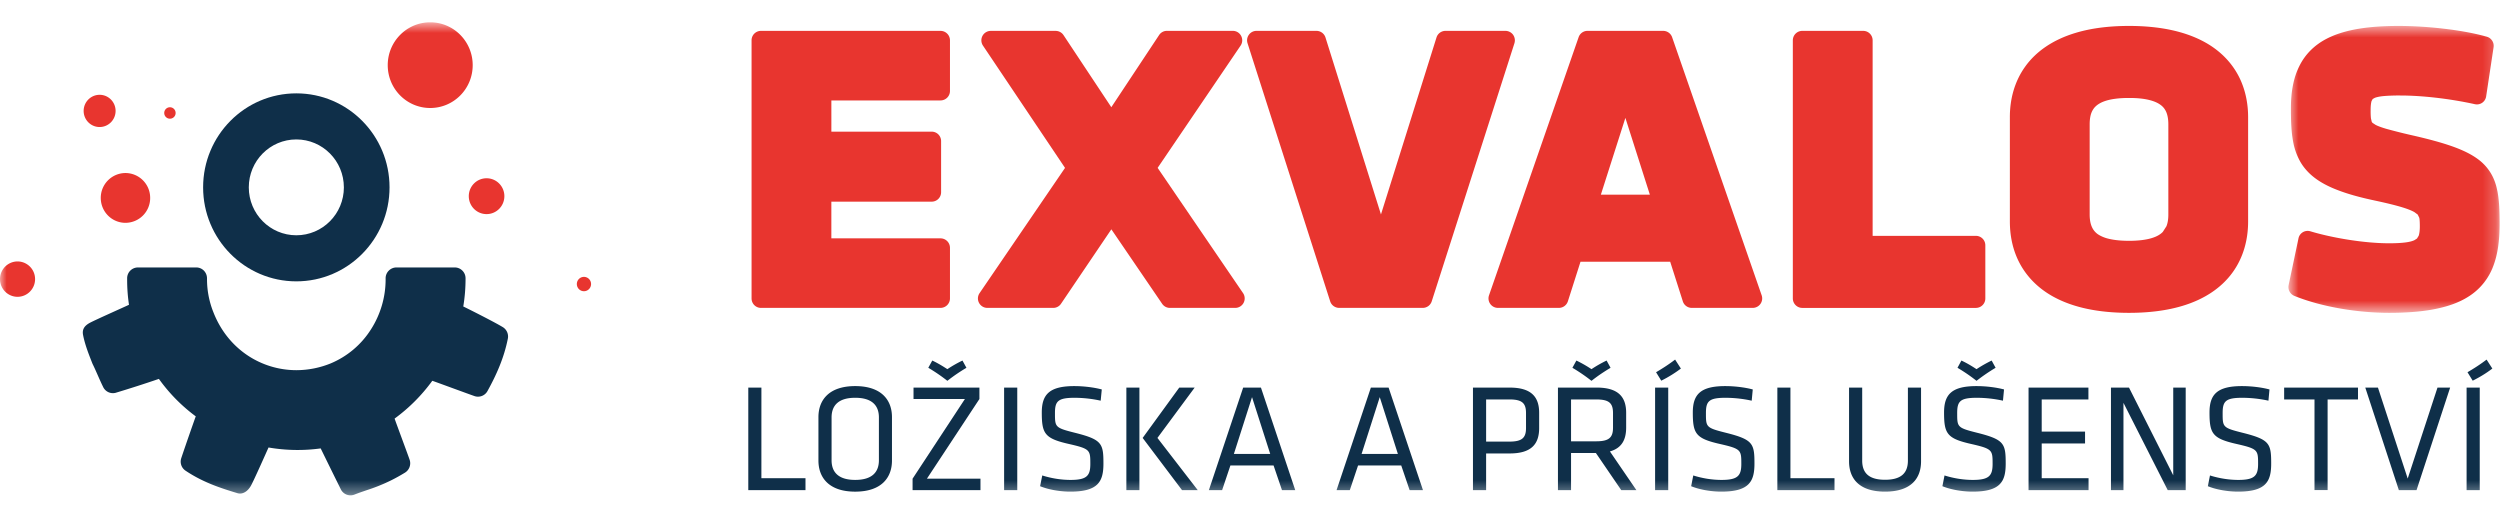
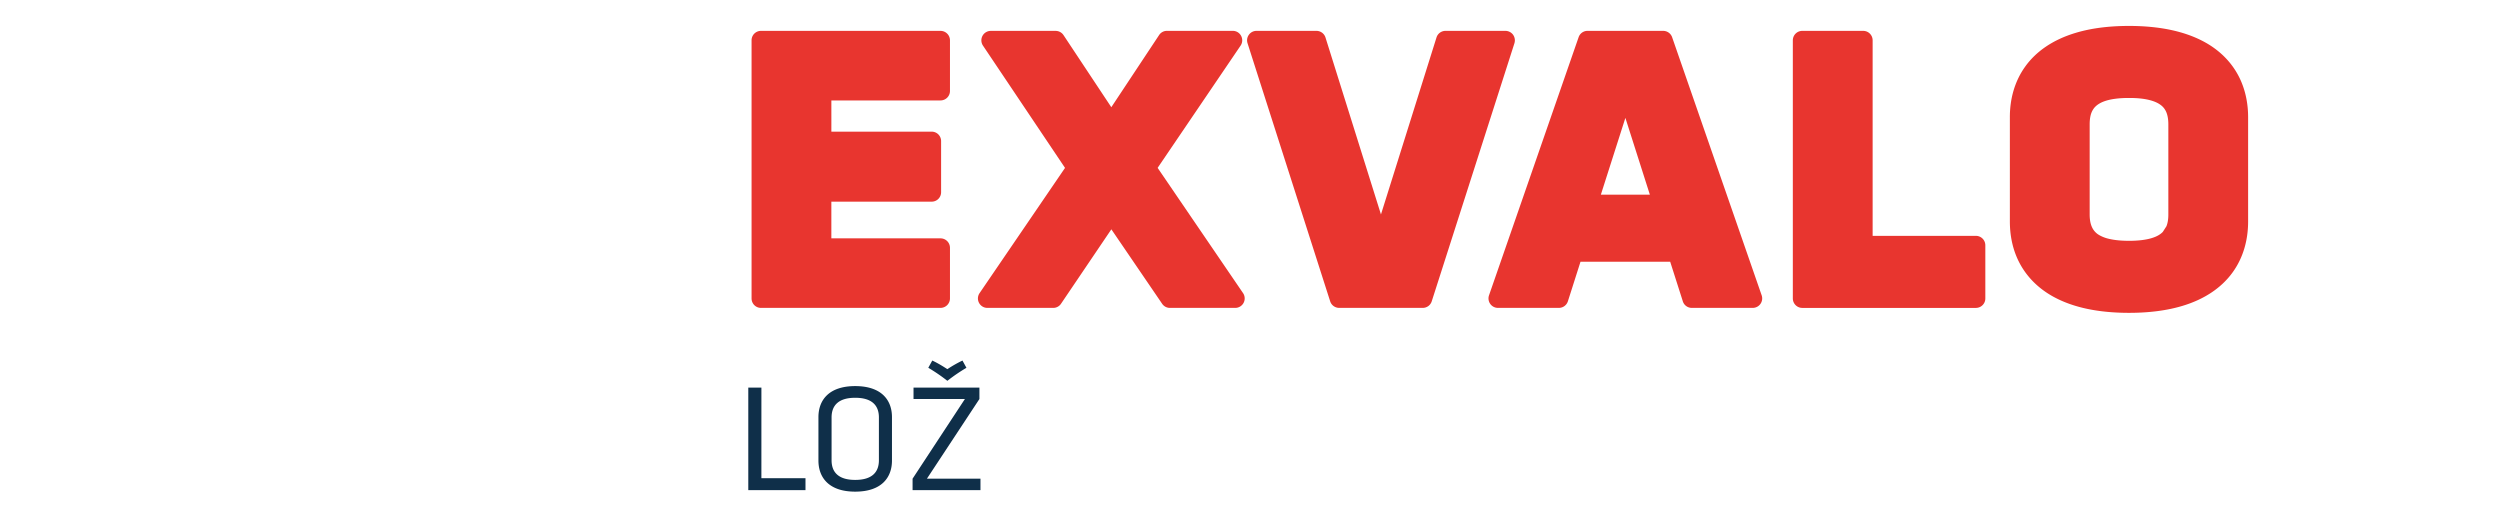
<svg xmlns="http://www.w3.org/2000/svg" xmlns:xlink="http://www.w3.org/1999/xlink" width="190" height="39" viewBox="0 0 190 39">
  <defs>
    <path id="a" d="M.733 1.627h16.05v21.804H.732z" />
-     <path id="c" d="M0 37.648h189.968V1.695H0z" />
  </defs>
  <g fill="none" fill-rule="evenodd">
    <path fill="#E8352F" d="M71.483 2.346H57.83a.715.715 0 0 0-.711.72v19.615c0 .396.318.718.711.718h13.653a.72.72 0 0 0 .715-.718v-3.846a.72.72 0 0 0-.715-.72h-8.3v-2.789h7.626c.395 0 .715-.32.715-.718v-3.885a.716.716 0 0 0-.715-.717h-7.625V7.633h8.3a.72.72 0 0 0 .714-.719V3.067a.72.72 0 0 0-.715-.72M94.47 22.273l-6.49-9.515 6.303-9.287a.718.718 0 0 0 .044-.74.71.71 0 0 0-.63-.386h-5.013a.71.71 0 0 0-.592.32L84.46 8.148l-3.634-5.48a.714.714 0 0 0-.592-.32h-4.936a.715.715 0 0 0-.632.384.722.722 0 0 0 .042.738l6.234 9.29-6.493 9.515a.717.717 0 0 0-.044.74.715.715 0 0 0 .63.385h5.013a.708.708 0 0 0 .588-.313l3.827-5.659 3.86 5.659a.707.707 0 0 0 .588.313h4.975a.72.72 0 0 0 .585-1.126M114.996 2.644a.725.725 0 0 0-.58-.298h-4.562a.717.717 0 0 0-.681.504l-4.22 13.448-4.216-13.448a.722.722 0 0 0-.68-.504H95.49a.707.707 0 0 0-.575.298.714.714 0 0 0-.102.643l6.28 19.614a.72.72 0 0 0 .682.498h6.356c.31 0 .584-.2.68-.498l6.285-19.614a.729.729 0 0 0-.101-.643M133.886 22.442l-6.804-19.611a.72.72 0 0 0-.676-.485h-5.76a.713.713 0 0 0-.672.485l-6.808 19.611a.722.722 0 0 0 .093.655c.134.188.35.302.58.302h4.639c.31 0 .582-.2.68-.497l.96-3.011h6.816l.961 3.011a.713.713 0 0 0 .68.497h4.635a.719.719 0 0 0 .676-.957zm-12.22-7.649l1.863-5.834 1.86 5.834h-3.723zM150.172 17.925h-7.852V3.066c0-.397-.32-.72-.714-.72h-4.634a.72.72 0 0 0-.717.72v19.615a.72.72 0 0 0 .717.72h13.2a.717.717 0 0 0 .713-.72v-4.037a.716.716 0 0 0-.713-.719M170.351 6.246c-.523-1.263-1.495-2.364-2.914-3.11-1.424-.75-3.282-1.165-5.632-1.165-1.57 0-2.92.183-4.064.53-1.717.516-2.993 1.405-3.814 2.544-.824 1.138-1.18 2.49-1.177 3.868v7.919c0 .922.156 1.83.505 2.667.526 1.265 1.494 2.364 2.915 3.112 1.42.75 3.279 1.165 5.635 1.165 1.57 0 2.917-.185 4.062-.53 1.718-.515 2.99-1.407 3.812-2.545.822-1.136 1.178-2.487 1.178-3.87V8.914c0-.92-.156-1.824-.506-2.667zm-5.557 10.062c0 .363-.052.658-.145.887l-.277.432c-.182.187-.446.351-.864.475-.419.125-.987.2-1.703.2-.641 0-1.159-.06-1.563-.16a2.619 2.619 0 0 1-.71-.28 1.31 1.31 0 0 1-.535-.586c-.115-.239-.182-.558-.182-.968V9.442c0-.366.05-.661.14-.888.072-.172.158-.309.277-.434.182-.185.447-.353.868-.479.418-.122.983-.198 1.705-.195.638-.003 1.155.056 1.556.158.3.076.535.173.715.283.27.163.422.345.54.584.11.239.178.557.178.971v6.866z" />
    <g transform="translate(173.186 .344)">
      <mask id="b" fill="#fff">
        <use xlink:href="#a" />
      </mask>
-       <path fill="#E8352F" d="M16.618 14.193c-.104-.546-.284-1.053-.585-1.504a3.594 3.594 0 0 0-.847-.9c-.515-.392-1.152-.704-1.94-.989-.798-.286-1.75-.546-2.928-.819a44.664 44.664 0 0 1-2.146-.534c-.381-.112-.654-.215-.82-.305l-.234-.154-.052-.078-.062-.266a5.69 5.69 0 0 1-.022-.602c-.002-.353.034-.596.074-.713l.084-.149.155-.086c.126-.051.35-.105.672-.136a14 14 0 0 1 1.26-.044c1.578 0 3.675.219 5.68.661a.71.71 0 0 0 .855-.593l.564-3.736a.722.722 0 0 0-.513-.8c-.989-.28-2.16-.482-3.333-.616a29.826 29.826 0 0 0-3.33-.203c-1.322 0-2.48.086-3.495.293-.756.155-1.437.377-2.038.692-.897.468-1.605 1.162-2.05 2.062C1.115 5.57.923 6.64.923 7.891c0 .94.024 1.763.168 2.523a4.81 4.81 0 0 0 .572 1.579c.215.362.494.693.83.986.507.44 1.139.796 1.922 1.1.782.308 1.724.572 2.869.815.95.203 1.664.38 2.186.544.385.122.66.237.839.34l.252.187.12.248c.028.134.04.354.04.654 0 .331-.039.569-.088.708l-.128.21-.195.125c-.137.066-.363.133-.68.172-.32.042-.727.064-1.225.064-1.886.003-4.326-.405-6.007-.912a.71.71 0 0 0-.9.54L.75 21.32c-.074.34.11.685.425.819 2.15.876 4.934 1.292 7.188 1.293 1.594 0 2.9-.123 3.994-.396.824-.2 1.518-.485 2.108-.869a4.636 4.636 0 0 0 1.845-2.31c.341-.903.464-1.922.474-3.058v-.32c-.005-.867-.034-1.61-.165-2.285" mask="url(#b)" />
    </g>
    <path fill="#0F2F49" d="M57.866 36.345h3.351v.903H56.87v-7.79h.997zM67.79 35c0 1.298-.797 2.365-2.796 2.365-1.992 0-2.793-1.067-2.793-2.364v-3.298c0-1.297.8-2.36 2.793-2.36 2 0 2.796 1.063 2.796 2.36V35zm-4.59-.021c0 .958.58 1.494 1.794 1.494 1.223 0 1.803-.536 1.803-1.494v-3.252c0-.96-.58-1.496-1.803-1.496-1.214 0-1.794.536-1.794 1.495v3.253zM70.446 36.38h4.07v.868h-5.16v-.868l3.977-6.055h-3.905v-.868h5.008v.868l-3.99 6.055zm3.003-8.429c-.499.302-.914.573-1.449.992a13.25 13.25 0 0 0-1.45-.992l.303-.55c.44.21.764.408 1.147.655a9.374 9.374 0 0 1 1.148-.654l.301.55z" />
    <mask id="d" fill="#fff">
      <use xlink:href="#c" />
    </mask>
    <path fill="#0F2F49" d="M76.313 37.248h.999v-7.792h-1zM81.347 37.364c-.745 0-1.638-.14-2.299-.412l.164-.817c.707.222 1.45.339 2.157.339 1.242 0 1.496-.328 1.496-1.216 0-1.051-.012-1.146-1.6-1.51-1.869-.42-2.089-.784-2.089-2.397 0-1.355.557-2.008 2.472-2.008.67 0 1.471.09 2.087.255l-.083.854a9.307 9.307 0 0 0-1.98-.22c-1.263 0-1.495.254-1.495 1.158 0 1.072 0 1.12 1.528 1.504 2.055.516 2.156.82 2.156 2.34 0 1.358-.396 2.13-2.514 2.13M85.604 37.248h.992v-7.792h-.992v7.792zm2.361-3.966l3.062 3.966h-1.194l-2.991-3.966 2.783-3.826h1.171l-2.831 3.826zM98.436 37.248H97.43l-.639-1.874h-3.28l-.63 1.874h-1.006l2.606-7.792h1.35l2.606 7.792zm-3.282-7.066l-1.379 4.316h2.761l-1.382-4.316zM108.144 37.248h-1.013l-.638-1.874h-3.28l-.627 1.874h-1.007l2.607-7.792h1.347l2.611 7.792zm-3.283-7.066l-1.38 4.316h2.758l-1.378-4.316zM111.945 29.457h2.794c1.658 0 2.237.726 2.237 1.918v1.156c0 1.206-.579 1.931-2.237 1.931h-1.794v2.786h-1v-7.791zm2.76.9h-1.76v3.205h1.76c.95 0 1.272-.268 1.272-1.03V31.39c0-.773-.323-1.033-1.273-1.033zM121.288 34.428H119.4v2.82h-.996v-7.792h2.944c1.658 0 2.24.726 2.24 1.918v1.124c0 .924-.338 1.557-1.234 1.811l2.01 2.939h-1.15l-1.926-2.82zm.025-4.07H119.4v3.181h1.913c.952 0 1.276-.271 1.276-1.029v-1.12c0-.774-.324-1.032-1.276-1.032zm1.09-2.406c-.498.3-.917.573-1.45.992a13.016 13.016 0 0 0-1.45-.992l.302-.55a9.6 9.6 0 0 1 1.148.654 9.47 9.47 0 0 1 1.149-.655l.3.551zM125.787 37.248h.998v-7.792h-.998v7.792zm.074-8.958c.52-.306.972-.599 1.447-.962l.44.682a9.56 9.56 0 0 1-1.492.922l-.395-.642zM130.82 37.364c-.742 0-1.634-.14-2.292-.412l.16-.817c.706.222 1.448.339 2.154.339 1.242 0 1.498-.328 1.498-1.216 0-1.051-.012-1.146-1.6-1.51-1.866-.42-2.087-.784-2.087-2.397 0-1.355.556-2.008 2.47-2.008.67 0 1.47.09 2.086.255l-.08.854a9.359 9.359 0 0 0-1.983-.22c-1.264 0-1.495.254-1.495 1.158 0 1.072 0 1.12 1.529 1.504 2.053.516 2.159.82 2.159 2.34 0 1.358-.399 2.13-2.52 2.13M136.073 36.345h3.349v.903h-4.343v-7.79h.994zM146 29.457v5.602c0 1.275-.73 2.305-2.736 2.305-2.006 0-2.736-1.03-2.736-2.305v-5.602h.999v5.545c0 .956.52 1.46 1.737 1.46s1.737-.504 1.737-1.46v-5.545h.998zM149.918 37.364c-.741 0-1.634-.14-2.295-.412l.16-.817c.71.222 1.45.339 2.159.339 1.237 0 1.496-.328 1.496-1.216 0-1.051-.013-1.146-1.602-1.51-1.867-.42-2.087-.784-2.087-2.397 0-1.355.558-2.008 2.467-2.008.676 0 1.476.09 2.091.255l-.082.854a9.347 9.347 0 0 0-1.982-.22c-1.265 0-1.497.254-1.497 1.158 0 1.072 0 1.12 1.53 1.504 2.052.516 2.157.82 2.157 2.34 0 1.358-.393 2.13-2.515 2.13zm1.749-9.413a13.94 13.94 0 0 0-1.451.992c-.533-.419-.947-.69-1.446-.992l.297-.55c.444.21.769.408 1.149.655a9.79 9.79 0 0 1 1.15-.654l.3.55zM154.17 29.457h4.55v.9h-3.55v2.445h3.294v.902h-3.294v2.64h3.56v.904h-4.56zM161.383 30.616v6.632h-.95v-7.792h1.37l3.363 6.667v-6.667h.947v7.792h-1.367zM170.095 37.364c-.745 0-1.638-.14-2.298-.412l.161-.817c.708.222 1.453.339 2.159.339 1.24 0 1.498-.328 1.498-1.216 0-1.051-.013-1.146-1.606-1.51-1.861-.42-2.086-.784-2.086-2.397 0-1.355.558-2.008 2.47-2.008.676 0 1.474.09 2.088.255l-.079.854a9.362 9.362 0 0 0-1.984-.22c-1.263 0-1.497.254-1.497 1.158 0 1.072 0 1.12 1.529 1.504 2.055.516 2.16.82 2.16 2.34 0 1.358-.395 2.13-2.515 2.13M175.902 30.358h-2.307v-.9h5.613v.9h-2.31v6.889h-.996zM179.762 29.457h.962l2.262 6.913 2.263-6.913h.962l-2.553 7.791h-1.345zM187.461 37.248h.999v-7.792h-.999v7.792zm.069-8.958c.521-.306.975-.599 1.451-.962l.437.682c-.47.361-.958.654-1.493.922l-.395-.642z" mask="url(#d)" />
    <path fill="#E8352F" d="M1.333 22.557c.736 0 1.333-.6 1.333-1.343a1.34 1.34 0 0 0-1.333-1.345A1.34 1.34 0 0 0 0 21.214c0 .742.597 1.343 1.332 1.343M9.536 16.935a1.884 1.884 0 0 0 1.877-1.893 1.884 1.884 0 0 0-1.877-1.892 1.886 1.886 0 0 0-1.878 1.892c0 1.045.84 1.893 1.878 1.893M7.57 9.654c.672 0 1.215-.548 1.215-1.224 0-.677-.543-1.225-1.214-1.225-.671 0-1.214.548-1.214 1.225 0 .676.543 1.224 1.214 1.224M12.915 9.021a.432.432 0 0 0 .432-.434.434.434 0 0 0-.432-.436.434.434 0 0 0-.433.436c0 .24.194.434.433.434M32.697 8.208c1.784 0 3.228-1.456 3.228-3.256 0-1.797-1.444-3.257-3.228-3.257-1.784 0-3.229 1.46-3.229 3.257 0 1.8 1.445 3.256 3.229 3.256M36.98 16.272c.746 0 1.352-.608 1.352-1.363 0-.753-.606-1.361-1.352-1.361-.747 0-1.352.608-1.352 1.361 0 .755.605 1.363 1.352 1.363M44.38 22.133c.299 0 .541-.245.541-.545a.543.543 0 0 0-.541-.546.543.543 0 0 0-.54.546c0 .3.242.545.54.545" mask="url(#d)" />
-     <path fill="#0F2F49" d="M38.214 24.862c-.706-.426-2.77-1.46-3.005-1.57.116-.697.173-1.403.173-2.115v-.025a.823.823 0 0 0-.818-.826H30.13a.82.82 0 0 0-.586.247.811.811 0 0 0-.237.587v.081c0 1.35-.396 2.676-1.118 3.799a6.664 6.664 0 0 1-3.057 2.579 6.952 6.952 0 0 1-2.607.514 6.682 6.682 0 0 1-3.745-1.148c-1.098-.745-1.99-1.825-2.537-3.193l-.004-.01a6.759 6.759 0 0 1-.506-2.583v-.042a.842.842 0 0 0-.238-.589.814.814 0 0 0-.582-.242h-4.427a.823.823 0 0 0-.823.819v.115c0 .63.044 1.265.14 1.903-.224.11-2.482 1.114-2.946 1.356-.466.243-.625.536-.543.946.153.774.442 1.482.705 2.155l.028.062c.123.245.249.535.382.835.134.304.272.616.415.904.175.356.58.536.959.428a94.287 94.287 0 0 0 3.273-1.053 12.771 12.771 0 0 0 2.802 2.847c-.088.228-.836 2.372-1.102 3.176a.828.828 0 0 0 .321.95c.651.437 1.305.764 1.957 1.032.655.266 1.312.475 1.983.678.424.129.794-.161 1.014-.53.218-.37 1.25-2.707 1.358-2.94a12.933 12.933 0 0 0 3.963.07 623.39 623.39 0 0 0 1.532 3.112.82.82 0 0 0 1.036.398c.308-.124.588-.217.886-.32.3-.099.617-.205.975-.351.698-.28 1.287-.577 1.976-.996a.835.835 0 0 0 .358-.97c-.148-.44-1.07-2.902-1.145-3.14a13.063 13.063 0 0 0 2.865-2.872c.242.078 2.793 1.022 3.217 1.166a.82.82 0 0 0 .975-.383c.688-1.245 1.261-2.533 1.55-3.988a.836.836 0 0 0-.383-.873" mask="url(#d)" />
-     <path fill="#0F2F49" d="M29.605 14.24c0-3.947-3.171-7.145-7.084-7.145s-7.084 3.198-7.084 7.144c0 3.944 3.171 7.144 7.084 7.144s7.084-3.2 7.084-7.144m-3.47 0c0 2.013-1.618 3.642-3.614 3.642-1.996 0-3.613-1.63-3.613-3.642 0-2.013 1.617-3.642 3.613-3.642s3.613 1.63 3.613 3.642" mask="url(#d)" />
+     <path fill="#0F2F49" d="M38.214 24.862c-.706-.426-2.77-1.46-3.005-1.57.116-.697.173-1.403.173-2.115v-.025a.823.823 0 0 0-.818-.826H30.13a.82.82 0 0 0-.586.247.811.811 0 0 0-.237.587v.081c0 1.35-.396 2.676-1.118 3.799a6.664 6.664 0 0 1-3.057 2.579 6.952 6.952 0 0 1-2.607.514 6.682 6.682 0 0 1-3.745-1.148c-1.098-.745-1.99-1.825-2.537-3.193l-.004-.01a6.759 6.759 0 0 1-.506-2.583v-.042a.842.842 0 0 0-.238-.589.814.814 0 0 0-.582-.242h-4.427a.823.823 0 0 0-.823.819v.115c0 .63.044 1.265.14 1.903-.224.11-2.482 1.114-2.946 1.356-.466.243-.625.536-.543.946.153.774.442 1.482.705 2.155l.028.062c.123.245.249.535.382.835.134.304.272.616.415.904.175.356.58.536.959.428a94.287 94.287 0 0 0 3.273-1.053 12.771 12.771 0 0 0 2.802 2.847c-.088.228-.836 2.372-1.102 3.176a.828.828 0 0 0 .321.95c.651.437 1.305.764 1.957 1.032.655.266 1.312.475 1.983.678.424.129.794-.161 1.014-.53.218-.37 1.25-2.707 1.358-2.94a12.933 12.933 0 0 0 3.963.07 623.39 623.39 0 0 0 1.532 3.112.82.82 0 0 0 1.036.398c.308-.124.588-.217.886-.32.3-.099.617-.205.975-.351.698-.28 1.287-.577 1.976-.996a.835.835 0 0 0 .358-.97c-.148-.44-1.07-2.902-1.145-3.14a13.063 13.063 0 0 0 2.865-2.872c.242.078 2.793 1.022 3.217 1.166a.82.82 0 0 0 .975-.383a.836.836 0 0 0-.383-.873" mask="url(#d)" />
  </g>
</svg>